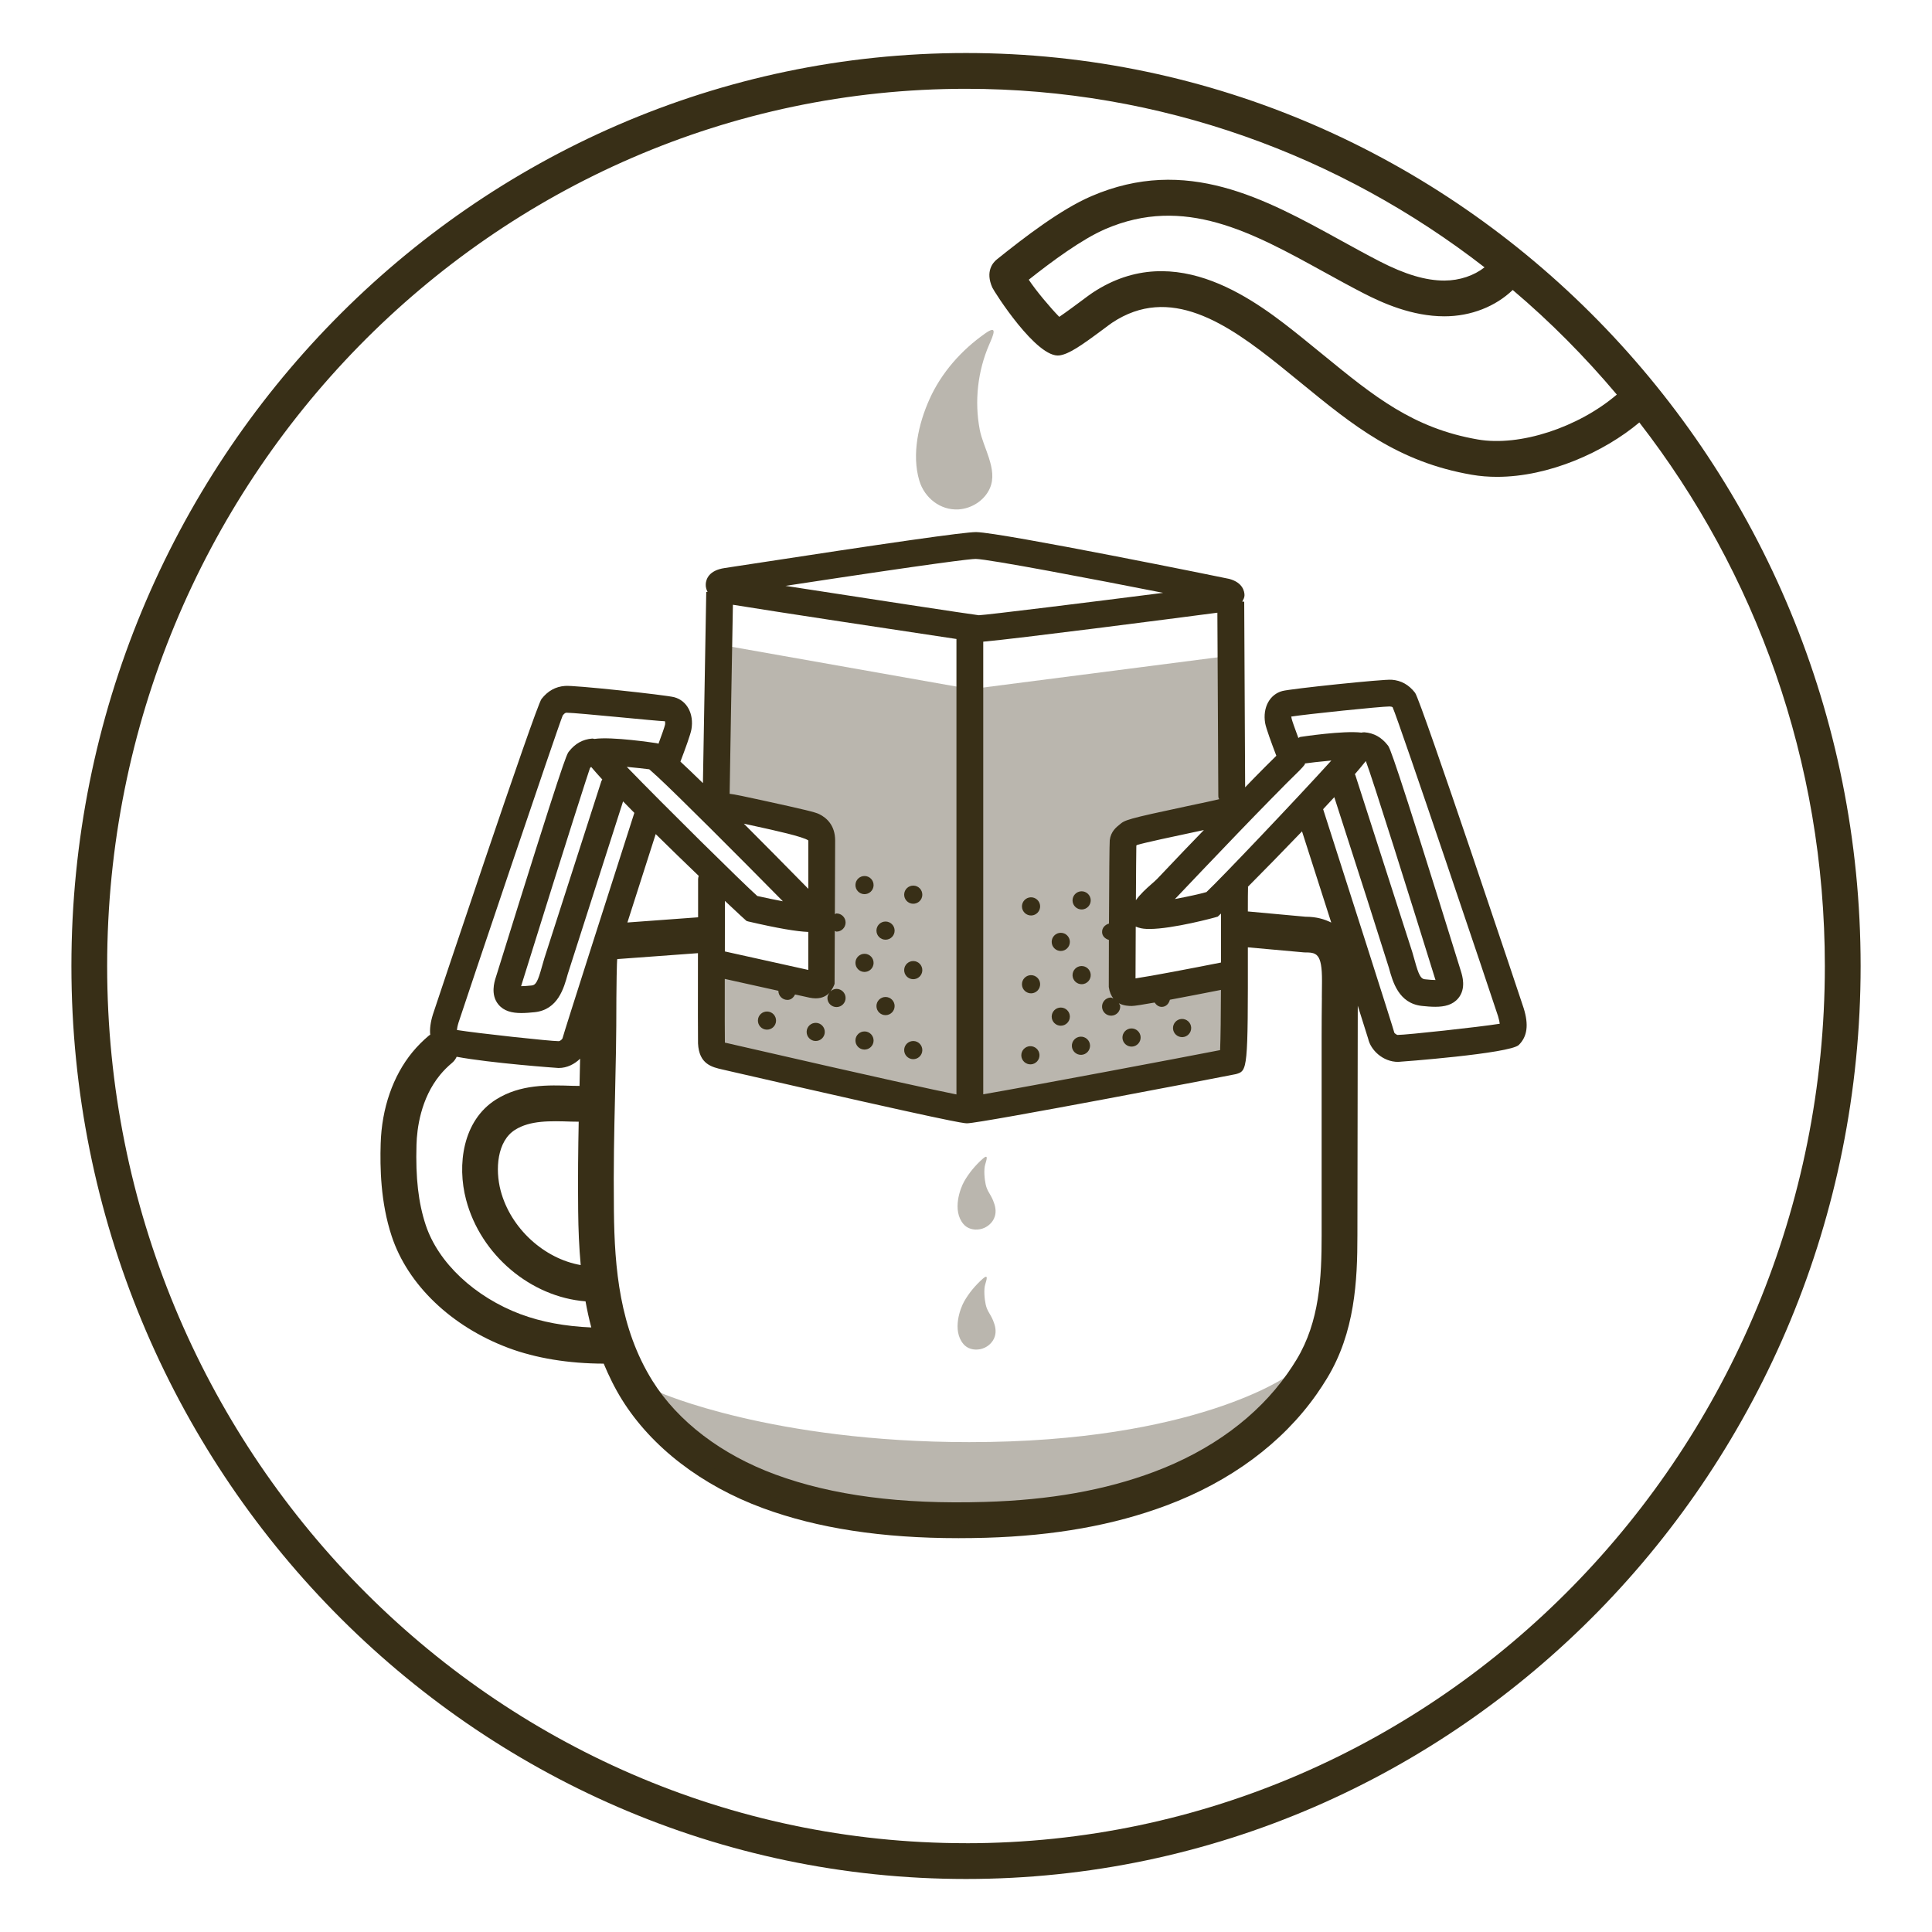
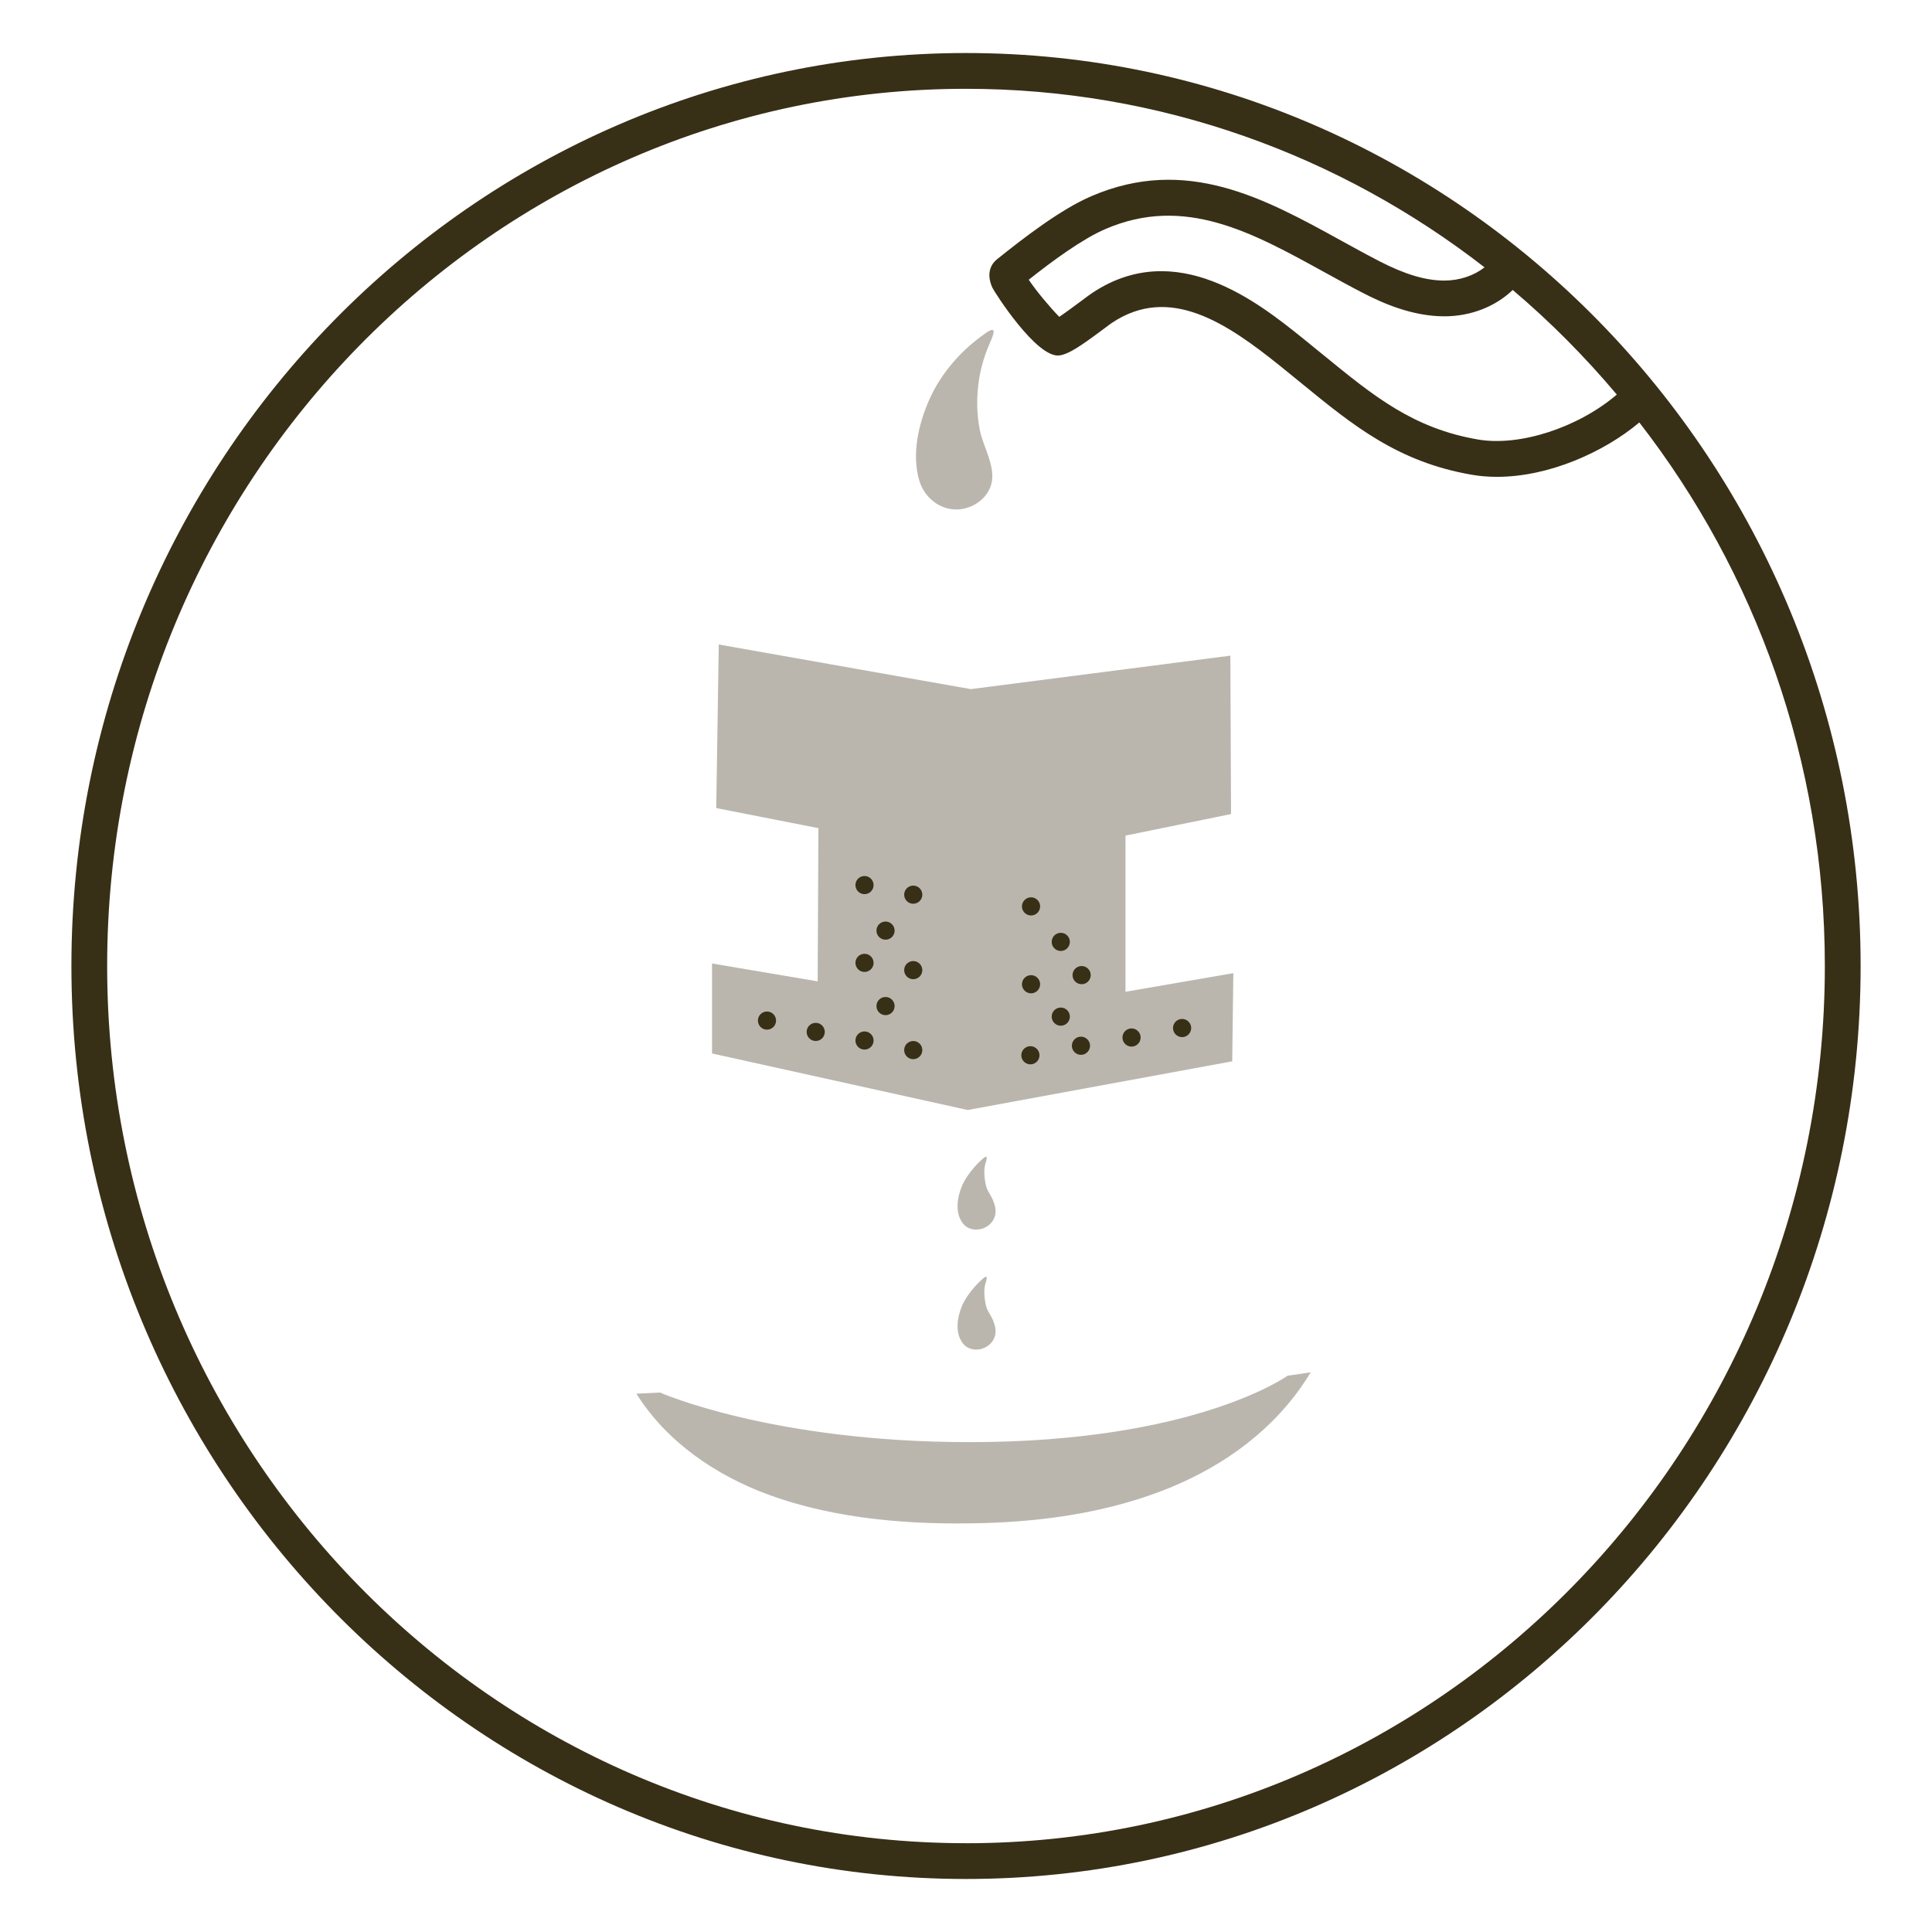
<svg xmlns="http://www.w3.org/2000/svg" viewBox="0 0 54 54" id="Layer_2">
  <defs>
    <style>.cls-1{fill:#382f17;}.cls-2{opacity:.35;}</style>
  </defs>
  <g class="cls-2">
    <polygon points="34.389 18.326 27.135 19.261 20.09 18.014 20.019 22.586 22.875 23.147 22.854 27.429 19.902 26.93 19.902 29.445 27.047 31.025 34.441 29.664 34.472 27.2 31.458 27.72 31.458 23.355 34.408 22.753 34.389 18.326" class="cls-1" />
  </g>
  <g class="cls-2">
    <path d="M27.644,12.809c-.087-.274-.212-.546-.26-.8-.152-.795-.057-1.64.266-2.382.116-.267.244-.558-.105-.314-.67.469-1.233,1.1-1.568,1.85-.305.682-.5,1.537-.282,2.271.142.478.586.835,1.096.804.369-.023.728-.252.877-.594.116-.267.066-.552-.025-.835Z" class="cls-1" />
  </g>
  <g class="cls-2">
    <path d="M27.759,33.558c-.085-.204-.165-.256-.209-.453-.033-.151-.057-.416-.013-.558.044-.146.093-.304-.073-.156-.204.182-.382.395-.517.633-.106.187-.341.803-.021,1.186.112.134.288.179.462.148.19-.034.362-.175.418-.361.045-.149.012-.295-.047-.438Z" class="cls-1" />
  </g>
  <g class="cls-2">
    <path d="M27.759,36.912c-.085-.204-.165-.256-.209-.453-.033-.151-.057-.416-.013-.558.044-.146.093-.304-.073-.156-.204.182-.382.395-.517.633-.106.187-.341.803-.021,1.186.112.134.288.179.462.148.19-.034.362-.175.418-.361.045-.149.012-.295-.047-.438Z" class="cls-1" />
  </g>
  <path d="M27,1.482C13.213,1.482,1.996,12.929,1.996,27s11.217,25.518,25.005,25.518,25.004-11.447,25.004-25.518S40.787,1.482,27,1.482ZM45.19,11.029c-1.077.919-2.709,1.457-3.882,1.255-1.812-.312-2.914-1.213-4.309-2.353l-.605-.492c-1.227-.983-3.513-2.813-5.861-1.254-.058.038-.161.114-.286.208-.139.103-.447.333-.64.463-.247-.251-.653-.734-.853-1.038.651-.516,1.488-1.134,2.142-1.416,2.207-.953,4.099.092,6.102,1.195.368.203.736.405,1.106.596.54.278,1.363.648,2.267.648.748,0,1.433-.278,1.91-.736,1.05.888,2.021,1.869,2.91,2.924ZM27,51.518c-13.236,0-24.005-10.999-24.005-24.518S13.764,2.482,27,2.482c5.441,0,10.462,1.861,14.493,4.99-.29.229-.692.369-1.122.37-.522,0-1.097-.171-1.809-.537-.362-.187-.723-.385-1.082-.583-2.127-1.171-4.323-2.383-6.98-1.237-.849.366-1.855,1.137-2.639,1.767-.105.084-.328.331-.125.786.049.111,1.248,1.999,1.884,1.895.259-.041.573-.251,1.225-.737.105-.079.191-.143.24-.176,1.609-1.07,3.198.008,4.685,1.2l.598.486c1.448,1.184,2.699,2.207,4.771,2.564.23.04.466.058.704.058,1.455,0,2.995-.695,3.977-1.52,3.242,4.181,5.185,9.458,5.185,15.193,0,13.52-10.769,24.518-24.004,24.518Z" class="cls-1" />
  <path d="M33.052,28.988c.14-.007.248-.126.242-.266-.007-.14-.126-.248-.266-.242-.14.007-.248.126-.242.266.007.14.126.248.266.242Z" class="cls-1" />
  <path d="M31.639,29.253c.14-.007.248-.126.242-.266-.007-.14-.126-.248-.266-.242-.14.007-.248.126-.242.266.007.14.126.248.266.242Z" class="cls-1" />
  <path d="M30.225,29.483c.14-.007.248-.126.242-.266-.007-.14-.126-.248-.266-.242-.14.007-.248.126-.242.266.007.14.126.248.266.242Z" class="cls-1" />
  <path d="M28.812,29.749c.14-.007.248-.126.242-.266-.007-.14-.126-.248-.266-.242-.14.007-.248.126-.242.266.007.14.126.248.266.242Z" class="cls-1" />
  <path d="M30.242,27.509c.14-.006.249-.124.244-.264-.006-.14-.124-.249-.264-.244-.14.006-.249.124-.244.264.006.14.124.249.264.244Z" class="cls-1" />
  <path d="M28.828,27.764c.14-.006.249-.124.244-.264-.006-.14-.124-.249-.264-.244-.14.006-.249.124-.244.264s.124.249.264.244Z" class="cls-1" />
  <path d="M29.649,28.669c.14,0,.254-.114.254-.254s-.114-.254-.254-.254c-.14,0-.254.114-.254.254,0,.14.114.254.254.254Z" class="cls-1" />
-   <path d="M30.242,25.42c.14-.006.249-.124.244-.264-.006-.14-.124-.249-.264-.244-.14.006-.249.124-.244.264.006.14.124.249.264.244Z" class="cls-1" />
  <path d="M28.828,25.588c.14-.006.249-.124.244-.264-.006-.14-.124-.249-.264-.244-.14.006-.249.124-.244.264.006.14.124.249.264.244Z" class="cls-1" />
  <path d="M29.649,26.58c.14,0,.254-.114.254-.254s-.114-.254-.254-.254c-.14,0-.254.114-.254.254,0,.14.114.254.254.254Z" class="cls-1" />
  <path d="M21.445,28.272c-.14-.004-.257.106-.261.246-.004.14.106.257.246.261s.257-.106.261-.246c.004-.14-.106-.257-.246-.261Z" class="cls-1" />
  <path d="M22.807,28.589c-.14-.004-.257.106-.261.246-.004.14.106.257.246.261.14.004.257-.106.261-.246.004-.14-.106-.257-.246-.261Z" class="cls-1" />
  <path d="M24.156,29.336c.14.004.257-.106.261-.246.004-.14-.106-.257-.246-.261-.14-.004-.257.106-.261.246-.004.14.106.257.246.261Z" class="cls-1" />
  <path d="M25.518,29.604c.14.004.257-.106.261-.246.004-.14-.106-.257-.246-.261-.14-.004-.257.106-.261.246s.106.257.246.261Z" class="cls-1" />
  <path d="M24.156,27.166c.14.004.257-.106.261-.246.004-.14-.106-.257-.246-.261-.14-.004-.257.106-.261.246s.106.257.246.261Z" class="cls-1" />
  <path d="M25.518,27.369c.14.004.257-.106.261-.246.004-.14-.106-.257-.246-.261-.14-.004-.257.106-.261.246-.004.14.106.257.246.261Z" class="cls-1" />
  <path d="M24.751,28.374c.14,0,.254-.114.254-.254s-.114-.254-.254-.254-.254.114-.254.254.114.254.254.254Z" class="cls-1" />
-   <path d="M24.156,24.992c.14.004.257-.106.261-.246s-.106-.257-.246-.261c-.14-.004-.257.106-.261.246-.004.14.106.257.246.261Z" class="cls-1" />
+   <path d="M24.156,24.992c.14.004.257-.106.261-.246s-.106-.257-.246-.261c-.14-.004-.257.106-.261.246-.004.14.106.257.246.261" class="cls-1" />
  <path d="M25.518,25.26c.14.004.257-.106.261-.246.004-.14-.106-.257-.246-.261-.14-.004-.257.106-.261.246s.106.257.246.261Z" class="cls-1" />
  <path d="M24.751,26.265c.14,0,.254-.114.254-.254s-.114-.254-.254-.254-.254.114-.254.254.114.254.254.254Z" class="cls-1" />
-   <path d="M39.552,19.364c-.175-.226-.389-.345-.653-.365-.237-.019-2.816.251-3.057.315-.354.095-.553.462-.481.896.024.143.181.568.313.914-.21.206-.418.415-.624.625-.083.085-.165.172-.248.257-.005-.984-.026-5.189-.026-5.189h-.055c.029-.057.064-.113.063-.18,0-.103-.044-.354-.427-.457-.048-.013-6.352-1.295-7.071-1.308h-.008c-.332,0-2.381.292-6.632.945l-.393.06c-.438.065-.519.309-.527.448-.005.083.018.155.051.221h-.037s-.074,4.172-.093,5.342c-.263-.256-.466-.45-.629-.601.131-.344.285-.763.308-.904.073-.432-.124-.8-.481-.896-.241-.064-2.853-.345-3.055-.315-.265.02-.479.14-.655.365-.164.211-3.008,8.73-3.034,8.813-.069.221-.093.41-.076.573-.01.007-.023.009-.033.018-.172.145-.329.302-.466.469-.543.662-.858,1.57-.886,2.558-.019.653-.007,1.631.308,2.583.448,1.358,1.667,2.526,3.262,3.124.767.287,1.684.437,2.664.439.144.343.308.683.516,1.016.826,1.321,2.225,2.395,3.938,3.025,1.529.562,3.322.837,5.463.837.25,0,.505-.004.765-.011,1.921-.056,3.57-.351,5.043-.902,1.79-.669,3.242-1.745,4.201-3.11.101-.144.197-.291.289-.442.785-1.289.851-2.739.851-3.997l.01-6.42c.167.526.278.877.291.924.068.311.407.646.836.646.029,0,3.131-.23,3.375-.474.237-.236.28-.562.135-1.027-.026-.082-2.871-8.604-3.034-8.813ZM35.584,22.274c.243-.248.485-.495.734-.735.01-.01.026-.028.039-.042.012-.011.022-.023.033-.035.006-.006.01-.01.016-.017.031-.035.095-.105.059-.105-.001,0-.002,0-.003,0h0c.112-.018.432-.053.75-.083-.998,1.101-3.121,3.332-3.492,3.677-.164.048-.531.13-.881.194.021-.02.04-.039.057-.057l.732-.77c.648-.679,1.298-1.358,1.956-2.028ZM31.832,25.929c.073.025.174.036.293.036.651,0,1.843-.32,1.91-.345h.002s.04-.036.09-.086c0,.194,0,.403,0,.638,0,.214,0,.466,0,.731-.813.161-1.943.378-2.389.443.002-.45.004-.954.006-1.446l.087.03ZM31.749,25.159c.004-.729.008-1.332.012-1.526l.019-.015c.212-.066,1.055-.245,1.57-.354.105-.022.204-.044.299-.064-.187.195-.377.389-.564.585l-.732.77c-.046.048-.107.102-.174.16-.152.133-.311.28-.43.445ZM34.052,22.216c0,.042,0,.118.035.118h0c-.11.031-.475.107-.895.196-1.721.366-1.748.39-1.898.516-.092.073-.247.196-.276.437-.009.075-.017,1.104-.022,2.331-.112.032-.199.125-.192.246.006.11.09.182.19.211-.001.435-.002.883-.003,1.315.02.145.068.245.127.321-.026-.007-.047-.028-.076-.026-.14.008-.247.128-.239.268s.128.247.268.239c.14-.008.247-.128.239-.268-.002-.032-.026-.052-.038-.079.136.073.285.076.366.076.069,0,.308-.038.634-.096.049.072.119.127.212.121.114-.007.188-.094.215-.199.436-.081.945-.18,1.427-.275-.002.682-.009,1.344-.024,1.683-1.096.215-5.279,1.003-6.62,1.235v-12.651c.944-.084,5.215-.635,6.544-.81.006,1.106.026,4.95.026,5.093ZM27.271,15.622h0c.366.006,3.309.567,5.238.948-1.974.252-4.935.619-5.15.626-.163-.016-3.386-.508-5.404-.821,4.267-.65,5.172-.753,5.315-.753ZM20.484,16.903c1.129.185,4.826.744,6.249.957v12.73c-.585-.117-2.117-.448-6.102-1.364l-.3-.069c-.026-.006-.05-.01-.07-.015,0-.003,0-.006,0-.01-.004-.082-.004-.878-.003-1.771.315.07.958.213,1.498.332,0,0,0,0,0,.001,0,.14.114.254.254.254.101,0,.171-.068.212-.152.217.048.376.083.405.089.063.013.121.019.174.019.185,0,.307-.074.389-.163-.035.043-.063.093-.063.153,0,.14.114.254.254.254s.254-.114.254-.254-.114-.254-.254-.254c-.066,0-.123.029-.169.07.059-.076.098-.157.115-.212l.006-1.479c.018.004.029.02.048.02.14,0,.254-.114.254-.254s-.114-.254-.254-.254c-.018,0-.029.016-.046.019l.008-2.057c0-.426-.24-.635-.442-.736-.113-.057-.395-.125-1.583-.385-.435-.095-.821-.178-.924-.185,0-.187.07-4.101.091-5.282ZM20.26,26.592c0-.339,0-.67.001-.955v-.457c.356.336.596.557.605.561l.047.014c.842.195,1.351.28,1.679.293v1.062c-.537-.118-2.166-.48-2.332-.517ZM20.791,23.022c.105.023.222.049.366.08.486.106,1.301.285,1.436.389v1.352c-.719-.731-1.312-1.331-1.802-1.821ZM21.882,25.191c-.231-.043-.481-.095-.716-.148-.408-.363-2.594-2.521-3.647-3.609.246.023.488.05.628.068.035.029.094.083.151.135.015.017.033.032.052.046.63.584,2.23,2.188,3.532,3.508ZM19.529,24.482c-.007.028-.017.055-.017.086v1.067s0,.003,0,.004l-1.976.145c.265-.828.542-1.694.791-2.471.41.404.825.807,1.203,1.169ZM14.561,36.737c-1.294-.485-2.314-1.443-2.663-2.5-.204-.619-.284-1.311-.257-2.241.012-.444.115-1.289.659-1.952.098-.119.21-.232.335-.336.058-.048.099-.107.129-.171.952.179,2.826.314,2.848.314.243,0,.45-.112.602-.26-.005.261-.01.514-.016.761-.067-.002-.131,0-.198-.003-.683-.023-1.453-.047-2.136.383-.933.587-1.093,1.829-.837,2.8.408,1.551,1.815,2.722,3.339,2.841.044.244.096.487.161.73-.727-.031-1.399-.154-1.965-.367ZM16.16,33.86c.005.494.025.995.071,1.499-1.019-.177-1.959-1.023-2.238-2.081-.157-.598-.098-1.384.403-1.699.423-.267.98-.249,1.571-.23.071.002.138.001.208.003-.015.748-.025,1.53-.015,2.508ZM15.722,29.023c-.01.021-.059.078-.11.078-.233,0-2.254-.218-2.841-.312.004-.045.016-.114.047-.214.15-.468,2.778-8.267,2.91-8.577.055-.07.078-.075.11-.077h.005c.266,0,2.564.238,2.74.238h.002c.005.012.01.052.003.096-.013.062-.09.282-.183.532-.025-.01-.043-.013-.061-.016-.058-.008-1.23-.188-1.728-.118-.021-.003-.041-.01-.062-.01-.266.021-.48.14-.655.365-.061.079-.131.169-2.006,6.198l-.038.121c-.037.118-.148.476.074.747.155.189.384.241.644.241.119,0,.245-.011.373-.024.649-.07.815-.671.924-1.069l1.545-4.823c.102.105.206.211.315.321-.607,1.891-1.986,6.197-2.008,6.303ZM16.835,21.787c-.009.017-.022.031-.028.05l-1.592,4.947c-.024.077-.046.157-.069.238-.111.403-.168.51-.281.522-.142.015-.237.02-.3.02.001-.004.003-.008.004-.013l.038-.123c1.303-4.188,1.845-5.855,1.883-5.96.014-.018.022-.022.033-.033.085.102.191.221.311.352ZM36.947,27.887c-.004.357-.007.713-.007,1.07v5.572c0,1.174-.055,2.41-.704,3.477-.08.132-.165.261-.254.387-.843,1.2-2.133,2.15-3.732,2.748-1.369.512-2.913.786-4.723.838-2.35.072-4.268-.182-5.853-.765-1.507-.554-2.727-1.483-3.436-2.617-.919-1.472-1.062-3.152-1.079-4.749-.014-1.282.008-2.224.031-3.196.019-.823.039-1.668.038-2.754,0-.177.011-1.093.026-1.093.012,0,.025,0,.037-.001l2.217-.163c-.002,1.379-.002,2.422.002,2.523.028.582.39.663.688.73l.264.061c6.159,1.416,6.449,1.436,6.558,1.442.002,0,.005,0,.007,0,.39,0,7.462-1.359,7.517-1.375.328-.094.338-.108.334-3.544l1.574.142c.335.002.503.003.498.809l-.004.457ZM36.502,25.624l-1.616-.148s-.005.001-.008,0c0-.325.001-.576.005-.672,0-.007-.003-.012-.003-.019.433-.436.976-.989,1.512-1.548.259.807.547,1.705.817,2.549-.188-.094-.41-.161-.706-.163ZM39.077,28.928c-.051,0-.1-.056-.104-.06-.028-.124-1.374-4.327-1.991-6.251.108-.115.211-.226.312-.336l.916,2.847.609,1.919c.109.398.274.999.925,1.069.128.014.254.024.374.024.259,0,.487-.052.643-.241.223-.271.11-.629.074-.747-1.904-6.139-1.992-6.252-2.045-6.319-.175-.226-.389-.345-.654-.365-.03-.003-.055.005-.083.009-.506-.062-1.65.112-1.706.12-.022.003-.037.022-.058.028-.095-.256-.175-.481-.188-.54-.004-.023-.005-.045-.013-.056.427-.068,2.511-.283,2.749-.283h.004c.042.003.065.008.082.019.173.378,2.798,8.17,2.947,8.635.031.102.044.171.048.214-.586.094-2.608.312-2.842.312ZM37.868,21.64c.118-.137.223-.262.307-.368.166.42,1.268,3.929,1.943,6.106.002.005.003.009.005.014-.062,0-.157-.005-.299-.021-.113-.012-.171-.119-.282-.522-.021-.081-.044-.161-.068-.238l-1.592-4.947c-.003-.009-.01-.015-.014-.024Z" class="cls-1" />
  <g class="cls-2">
    <path d="M36.635,38.357c-.086.141-.176.279-.271.414-.97,1.381-2.399,2.343-3.967,2.929-1.556.582-3.228.822-4.883.87-2.011.058-4.139-.097-6.04-.795-1.467-.539-2.848-1.479-3.686-2.821l.66-.032s3.131,1.386,8.646,1.386c6.326,0,8.895-1.857,8.895-1.857l.646-.094Z" class="cls-1" />
  </g>
</svg>